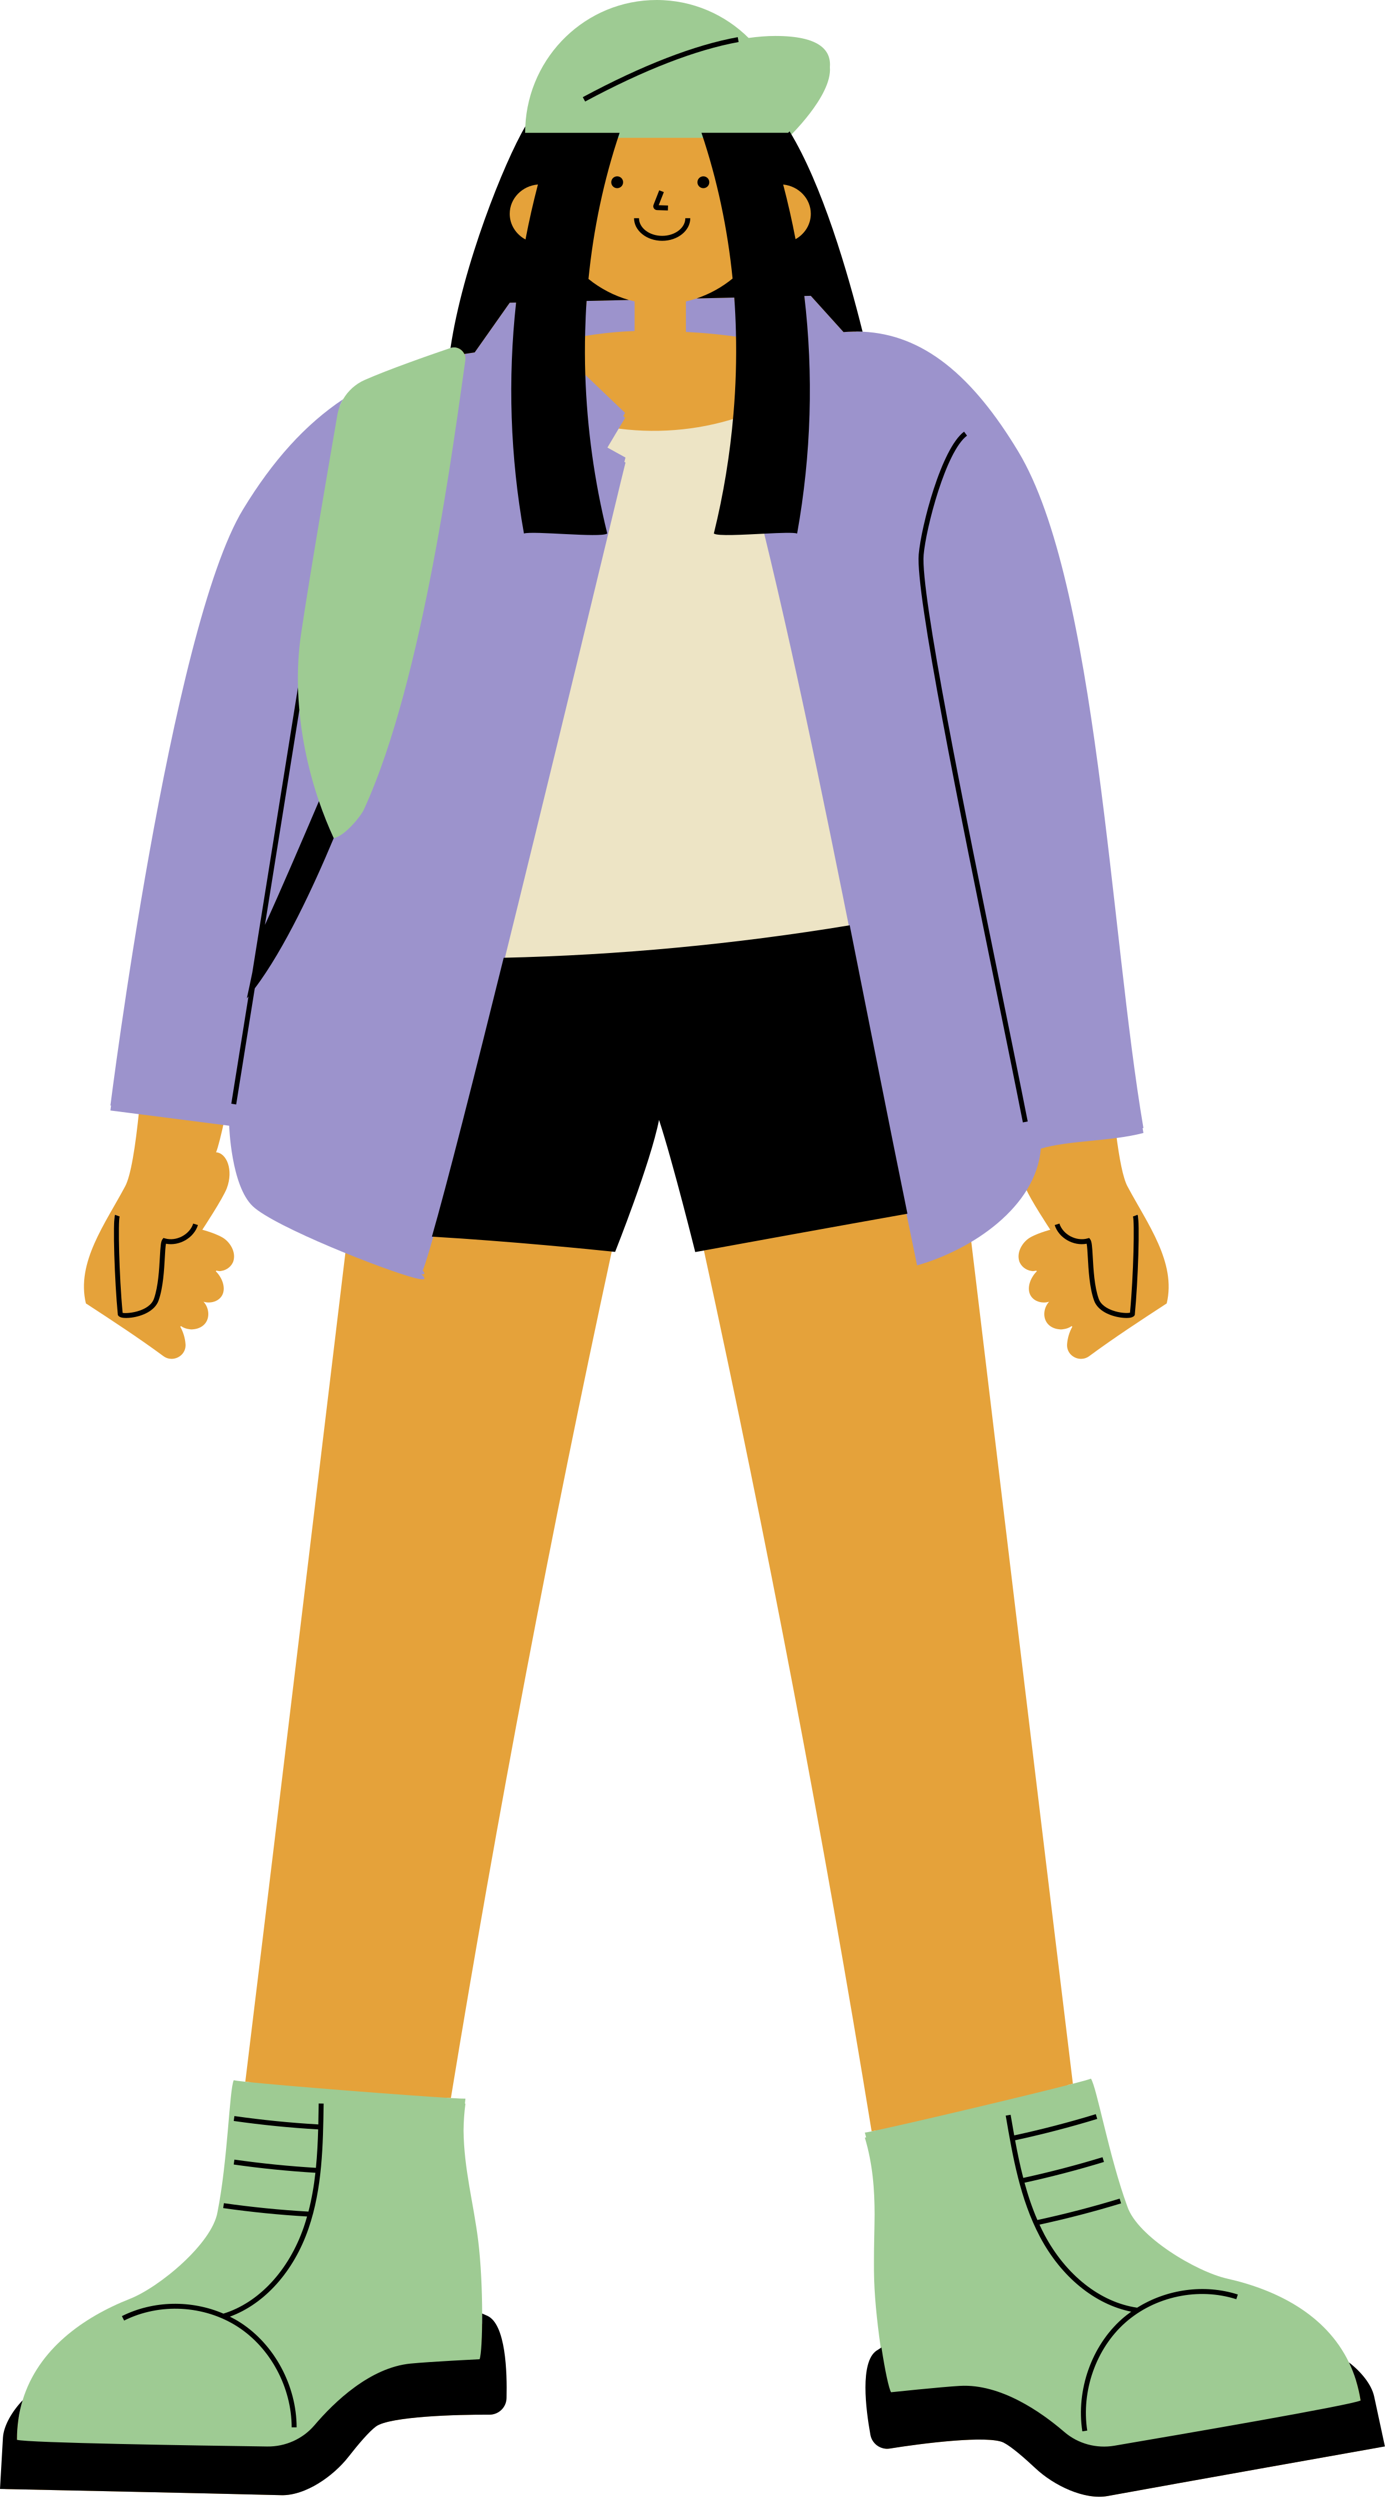
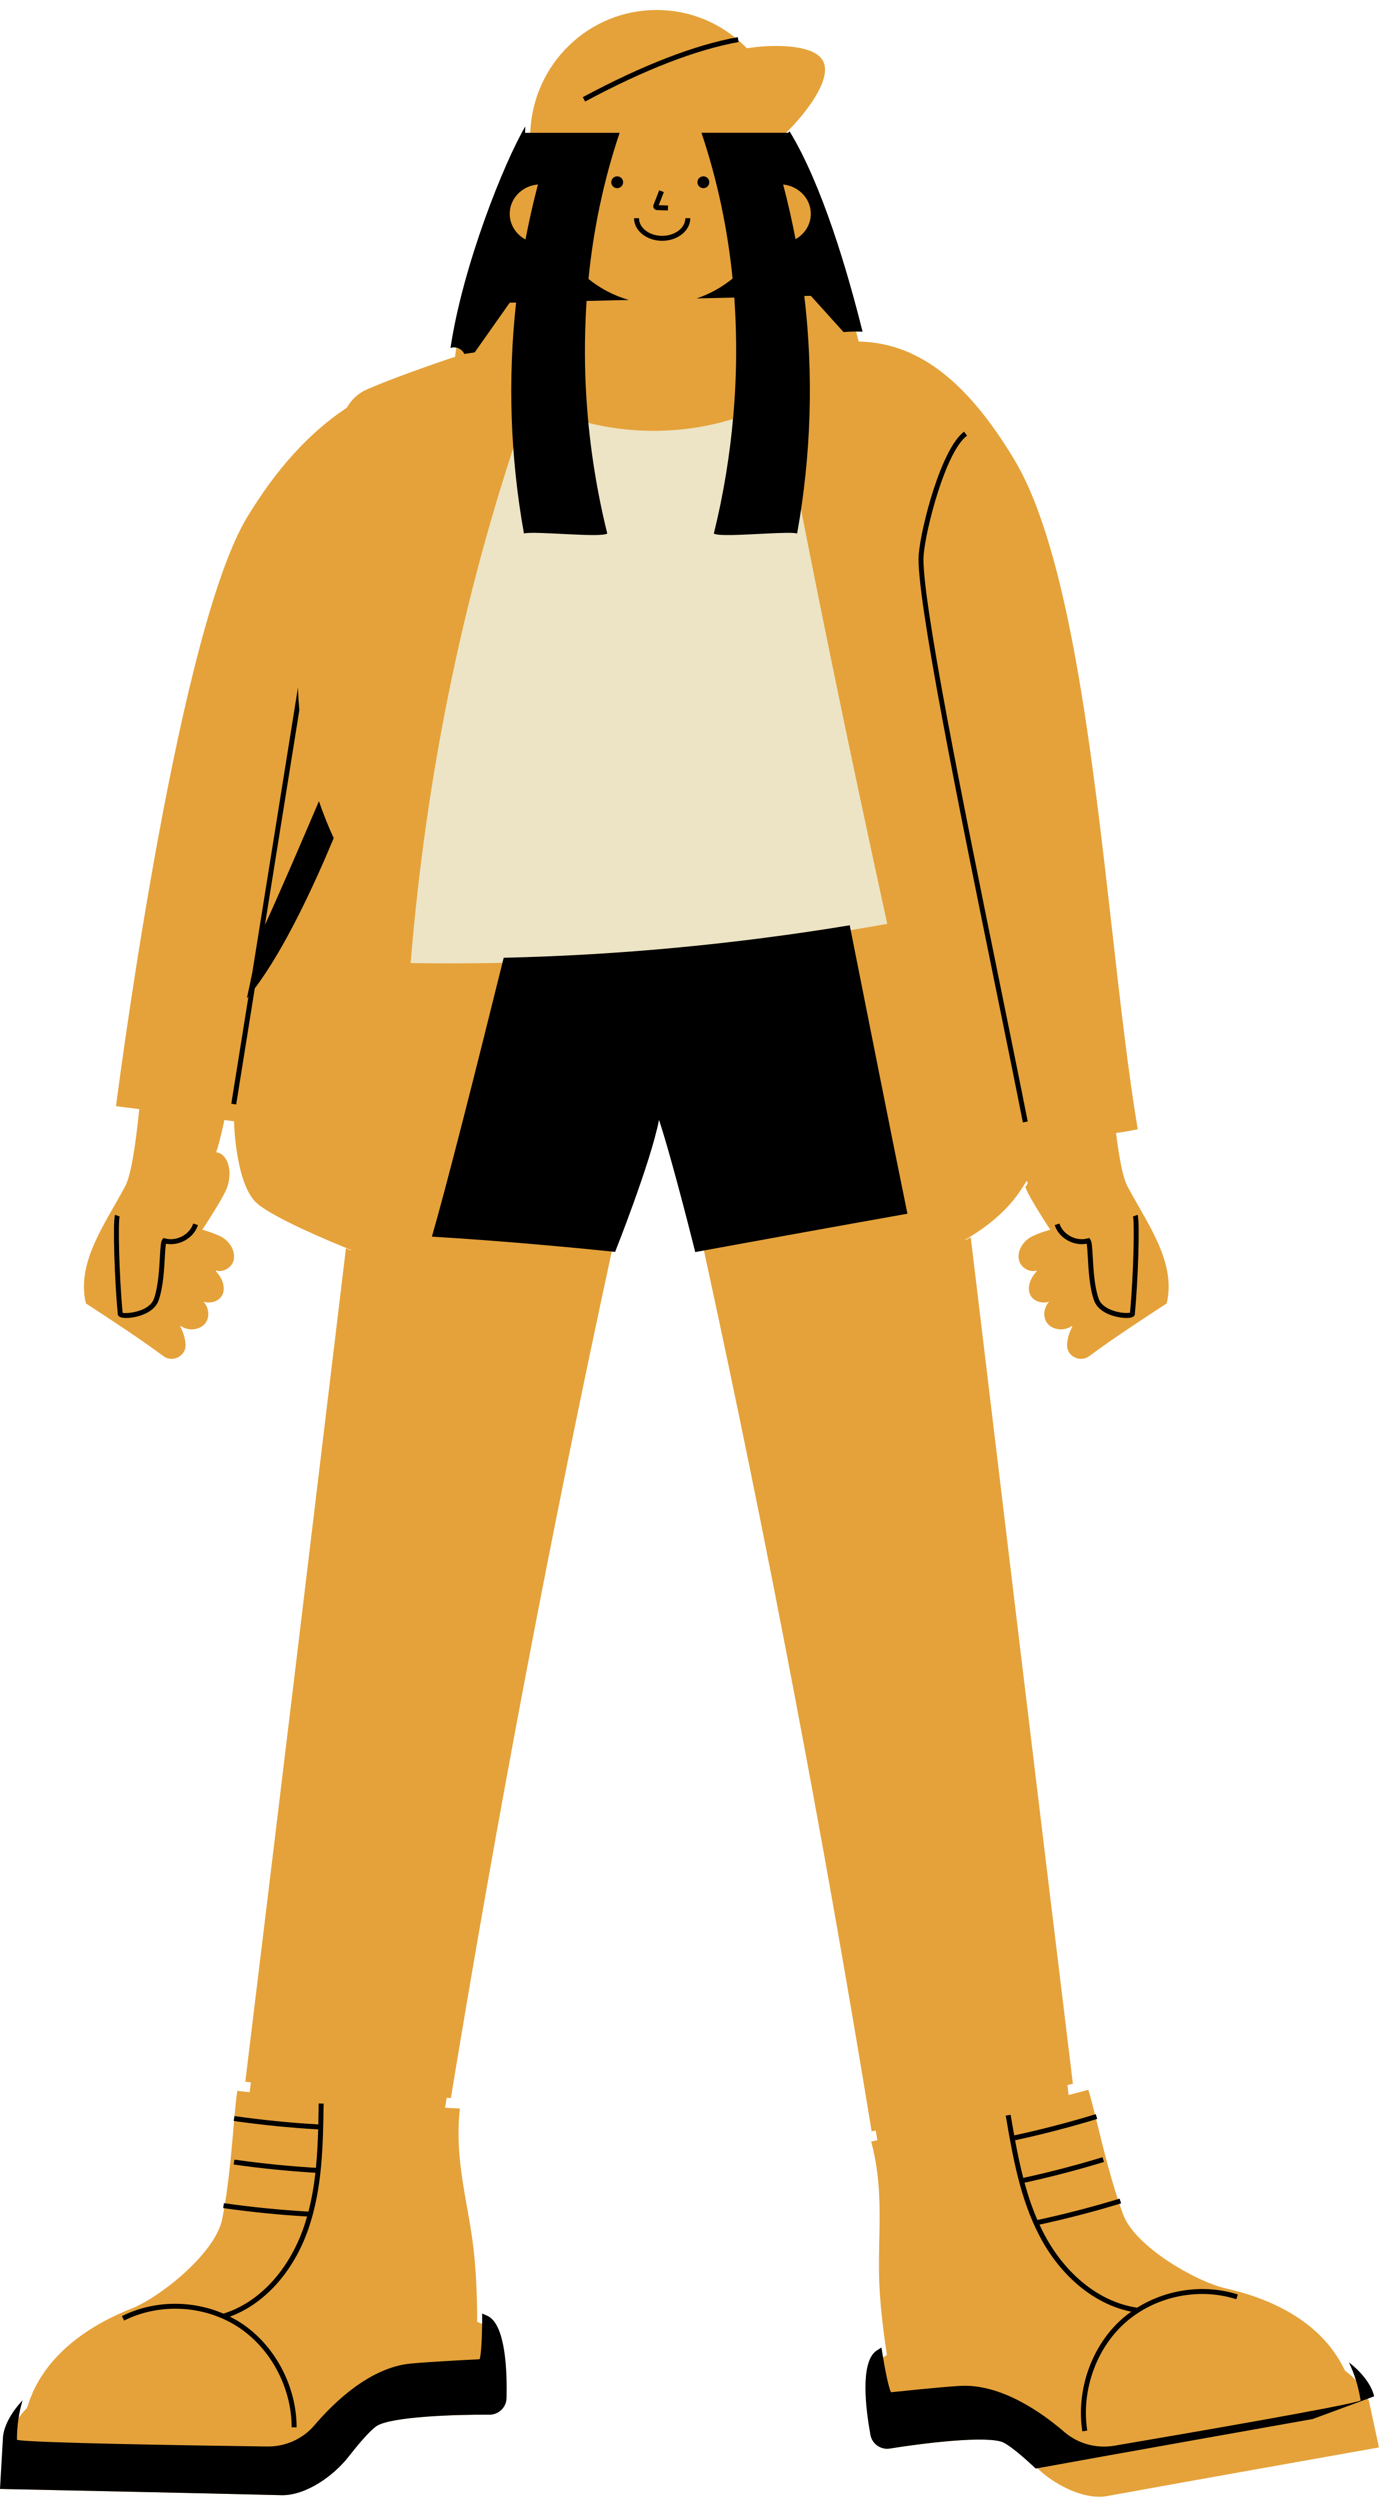
<svg xmlns="http://www.w3.org/2000/svg" fill="#000000" height="500.7" preserveAspectRatio="xMidYMid meet" version="1" viewBox="0.0 -1.0 277.4 500.7" width="277.4" zoomAndPan="magnify">
  <g id="change1_1">
    <path d="M274.246,480.106c-0.426-1.949-2.221-4.334-4.684-6.225l-0.188-0.145l-0.104-0.214 c-4.877-10.106-15.58-14.404-23.701-16.229c-5.938-1.336-18.479-8.457-20.708-15.063c-2.079-5.66-3.799-12.663-5.054-17.776 c-0.683-2.778-1.383-5.634-1.845-6.957c-0.549,0.161-1.419,0.399-2.824,0.764l-1.105,0.287l-0.139-1.134 c-0.034-0.28-0.068-0.56-0.102-0.84c0.383-0.098,0.752-0.193,1.095-0.281c-6.932-56.894-13.702-113.227-20.462-169.526 c-0.346,0.206-0.706,0.385-1.057,0.582l-0.013-0.109l0.559-0.333c4.62-2.748,8.295-6.109,10.627-9.719l1.125-1.741l0.177,0.526 c-0.15,0.254-0.301,0.508-0.462,0.758c0.026,0.075,0.046,0.15,0.074,0.226c0.766,2.045,4.905,8.313,4.905,8.313 s-3.269,0.868-4.556,1.906c-1.287,1.037-2.133,2.757-1.677,4.331c0.309,1.063,1.357,1.868,2.434,2.012 c0.111,0.023,0.222,0.039,0.332,0.039c0.003,0,0.006-0.001,0.009-0.001c0.105,0,0.207-0.026,0.31-0.041 c0.003-0.001,0.007,0,0.01-0.001c0.112-0.016,0.224-0.03,0.333-0.064l0.103,0.144c-1.347,1.336-2.115,3.507-1.17,4.967 c0.539,0.834,1.533,1.26,2.532,1.274c0.017,0,0.033,0.005,0.051,0.005c0.006,0,0.011-0.001,0.017-0.001 c0.352-0.002,0.704-0.053,1.035-0.16c-1.043,1.13-1.328,2.991-0.408,4.259c0.507,0.697,1.308,1.098,2.161,1.232 c0.065,0.014,0.136,0.014,0.203,0.023c0.128,0.013,0.253,0.038,0.382,0.038c0.009,0,0.017,0.003,0.026,0.003 c0.154,0,0.301-0.021,0.447-0.044c0.611-0.07,1.202-0.268,1.686-0.626l0.16,0.119c-0.593,1.049-0.972,2.277-1.057,3.524 c-0.112,1.668,1.238,2.875,2.711,2.915c0.025,0.001,0.049,0.008,0.074,0.008c0.012,0,0.023-0.005,0.035-0.006 c0.55-0.007,1.112-0.173,1.618-0.547c5.023-3.706,10.271-7.132,15.518-10.556c1.964-8.219-3.892-15.983-7.873-23.465 c-0.869-1.634-1.624-5.436-2.279-10.652c-0.262,0.034-0.527,0.063-0.79,0.094l0.66-0.086c1.749-0.228,3.196-0.477,4.475-0.77 c-1.898-11.351-3.467-25.198-5.125-39.834c-4.037-35.642-8.613-76.04-19.65-94.36c-9.365-15.544-19.019-23.019-30.38-23.525 l-0.746-0.033l-0.181-0.724c-3.083-12.379-8.101-29.34-14.497-39.84l-0.412-0.675l0.563-0.556 c4.372-4.327,8.968-10.619,7.531-14.111c-0.884-2.149-4.233-3.285-9.688-3.285c-1.598,0-3.302,0.128-5.21,0.392l-0.489,0.067 l-0.351-0.347C144.473,3.597,138.178,1,131.515,1c-13.544,0-24.66,10.699-25.305,24.356l-0.012,0.246l-0.125,0.212 c-3.998,6.826-12.381,27.375-14.855,44.023l-0.097,0.649l-0.637,0.17c-4.34,1.478-12.273,4.25-17.031,6.345 c-1.626,0.715-2.962,1.907-3.864,3.448l-0.116,0.198l-0.191,0.128c-7.389,4.935-13.849,12.048-19.749,21.748 c-13.487,22.176-24.97,107.795-26.3,117.999l5.749,0.736l-0.001,0.008l-1.091-0.14c-0.768,7.657-1.696,13.331-2.813,15.43 c-3.981,7.482-9.836,15.246-7.873,23.465c5.247,3.424,10.496,6.85,15.519,10.556c0.506,0.374,1.068,0.54,1.617,0.547 c0.012,0,0.023,0.006,0.035,0.006c0.025,0,0.049-0.007,0.074-0.008c1.473-0.04,2.823-1.247,2.711-2.915 c-0.084-1.246-0.463-2.474-1.056-3.524l0.16-0.119c0.483,0.358,1.074,0.556,1.685,0.626c0.146,0.023,0.293,0.044,0.447,0.044 c0.009,0,0.017-0.003,0.026-0.003c0.129-0.001,0.255-0.025,0.383-0.039c0.066-0.009,0.136-0.009,0.201-0.023 c0.854-0.134,1.655-0.535,2.162-1.232c0.92-1.268,0.635-3.129-0.408-4.259c0.331,0.106,0.683,0.158,1.035,0.16 c0.006,0,0.011,0.001,0.017,0.001c0.017,0,0.033-0.005,0.05-0.005c0.999-0.014,1.993-0.44,2.533-1.275 c0.944-1.46,0.177-3.631-1.17-4.967l0.103-0.144c0.109,0.034,0.221,0.047,0.333,0.064c0.002,0,0.004,0,0.006,0.001 c0.105,0.015,0.208,0.041,0.315,0.041c0.003,0,0.006,0.001,0.009,0.001c0.11,0,0.221-0.016,0.332-0.039 c1.076-0.144,2.124-0.949,2.433-2.011c0.457-1.574-0.39-3.294-1.677-4.331c-1.287-1.038-4.556-1.906-4.556-1.906 s4.139-6.268,4.906-8.313c1.375-3.669-0.045-7.077-2.155-7.191c0.412-0.965,1.058-3.653,1.67-6.454l-0.783-0.1l0.002-0.008 l2.714,0.348l0.027,0.853c0.003,0.116,0.41,11.679,4.434,15.458c2.057,1.932,8.906,5.369,18.324,9.194l0.708,0.287l-0.009,0.073 c-0.357-0.143-0.715-0.287-1.075-0.434c-6.655,55.414-13.325,110.885-20.155,166.907c0.337,0.036,0.717,0.075,1.115,0.115 c-0.041,0.335-0.082,0.671-0.122,1.006l-0.119,0.979l-0.98-0.105c-0.655-0.07-1.133-0.126-1.485-0.172 c-0.252,1.378-0.505,4.307-0.75,7.157c-0.452,5.246-1.071,12.431-2.248,18.318c-1.189,6.9-12.481,15.868-18.142,18.102 c-7.74,3.056-17.651,8.951-20.912,19.688l-0.069,0.227l-0.164,0.172c-2.145,2.251-3.551,4.886-3.67,6.875l-0.527,9.208 c6.585,0.139,42.614,0.896,55.31,1.228l0.202,0.003c4.417,0,9.591-3.66,12.42-7.276c2.548-3.259,4.48-5.379,5.744-6.301 c3.251-2.368,18.028-2.552,22.48-2.552l0.845,0.002c1.313,0,2.367-1.028,2.399-2.341c0.219-8.672-0.99-14.479-3.234-15.533 c-0.3-0.142-0.604-0.272-0.909-0.403l-0.739-0.319l-0.002-0.655c-0.016-5.244-0.302-10.508-0.785-14.441 c-0.323-2.633-0.79-5.256-1.241-7.792c-1.102-6.196-2.238-12.593-1.449-19.824c-0.483-0.021-1.103-0.054-1.853-0.099l-1.107-0.065 l0.18-1.095c0.049-0.296,0.1-0.592,0.149-0.888c0.293,0.018,0.574,0.035,0.838,0.05c9.317-56.767,20.049-113.301,32.219-169.524 c-0.214-0.022-0.479-0.05-0.789-0.081l0.002-0.007l0.813,0.085c1.327-3.387,7.013-18.13,8.465-25.551l0.736-3.76l1.196,3.64 c2.386,7.261,6.092,21.847,7.043,25.63l1.763-0.323l0.004,0.016c-0.277,0.051-0.54,0.099-0.775,0.142 c12.744,58.493,23.942,117.321,33.595,176.404c0.243-0.05,0.523-0.109,0.819-0.172c0.055,0.337,0.114,0.674,0.169,1.01l0.154,0.947 c0,0-1.146,0.235-1.236,0.254c1.896,7.021,1.759,13.515,1.626,19.804c-0.055,2.578-0.111,5.244-0.024,7.898 c0.129,3.957,0.659,9.202,1.453,14.39l0.1,0.648l-0.685,0.431c-0.28,0.176-0.56,0.352-0.834,0.537 c-2.053,1.387-2.352,7.311-0.8,15.846c0.208,1.144,1.199,1.973,2.358,1.973c0.128,0,0.259-0.01,0.389-0.031 c5.167-0.837,13.02-1.814,18.145-1.814c2.586,0,4.313,0.241,5.279,0.738c1.384,0.711,3.62,2.508,6.648,5.34 c2.766,2.588,7.708,5.374,12.022,5.374c0.547,0,1.074-0.046,1.568-0.136c12.493-2.285,47.975-8.59,54.459-9.742L274.246,480.106z M228.012,243.525c-0.206-0.364-0.413-0.728-0.62-1.09l0.455-0.179C227.922,242.447,227.976,242.891,228.012,243.525z M23.491,242.436c-0.206,0.36-0.411,0.721-0.615,1.082c0.036-0.628,0.089-1.069,0.164-1.259L23.491,242.436z" fill="#e5a23a" />
  </g>
  <g id="change2_1">
    <path d="M107.528,79.917c15.123,7.482,33.876,7.117,48.696-0.95c6.63,35.496,14.014,70.851,21.481,105.039 c-31.837,5.756-64.238,8.392-95.459,7.856c3.127-38.228,10.856-76.077,23.67-112.237C105.855,79.687,105.967,79.145,107.528,79.917" fill="#ede4c5" />
  </g>
  <g id="change3_1">
-     <path d="M125.956,59.073c0.38,0.109,0.763,0.207,1.15,0.297v4.927c-0.001,0-0.003,0-0.005,0v0.993 c-4.89,0.16-11.08,0.9-17.32,2.58c2.222,2.169,4.952,4.8,7.494,7.239c-0.014-0.348-0.036-0.696-0.048-1.044 c4.241,4.068,7.972,7.617,7.972,7.617l-0.379,0.636c0.24,0.228,0.381,0.362,0.381,0.362l-3.544,5.951 c1.214,0.68,2.436,1.339,3.619,1.998c-0.005,0-0.084,0.31-0.223,0.876c0.075,0.042,0.153,0.083,0.228,0.125 c-0.02,0-1.2,4.88-3.14,12.94c-3.33,13.76-8.88,36.8-14.74,60.72c-9.761,39.947-20.349,82.353-22.739,88.169 c0.446,0.449,0.575,0.803-0.3,0.724c0.845,0.734,1.268,1.406-1.33,0.737c-5.95-1.52-28-10.21-32.38-14.33 c-4.38-4.11-4.75-16.15-4.75-16.15l-23.79-3.05c0,0,0.044-0.347,0.127-0.986l-0.124-0.016c0,0,12.011-95.454,26.565-119.383 c5.975-9.824,12.463-16.994,20.047-22.06c-0.276,0.471-0.511,0.967-0.704,1.482c7.225-4.996,15.448-8.032,25.199-9.583 c-0.001-0.345-0.083-0.669-0.221-0.961c0.685-0.111,1.375-0.216,2.075-0.312l7.016-9.954l1.279-0.029 c-0.037,0.334-0.057,0.67-0.092,1.004l14.15-0.323c0.02-0.335,0.034-0.67,0.057-1.004L125.956,59.073z M229.014,224.894 c-6.659-38.977-9.249-109.215-25.06-135.46c-9.148-15.183-18.991-23.465-31.192-24.008c-1.245-0.055-2.513-0.033-3.809,0.074 l-6.556-7.259l-1.3,0.03c0.039,0.332,0.062,0.665,0.099,0.997l-14.069,0.32c-0.022-0.332-0.035-0.665-0.06-0.997l-7.537,0.172 c-0.702,0.236-1.418,0.439-2.148,0.607v0.44h0v5.66c7.69,0.4,14.65,1.43,20.69,3.24c-2.05,0.48-3.61,0.85-3.61,0.85 s-4.67,13.09-2.76,28.91c0.26,2.25,0.67,4.56,1.24,6.9c3.63,14.85,7.21,31.14,10.72,47.92c7.03,33.59,13.76,69.16,20.02,99.12 c11.15-3.17,23.87-11.82,24.78-23.38c5.67-1.69,14.07-1.43,20.55-3.14c-0.054-0.316-0.107-0.64-0.161-0.961 C228.904,224.916,228.962,224.908,229.014,224.894z" fill="#9c93cc" />
-   </g>
+     </g>
  <g id="change4_1">
-     <path d="M166.217,12.443c0.514,5.745-8.366,14.154-8.366,14.154h-52.61c-0.052,0.022-0.078,0.025-0.063,0 c0-0.331,0.013-0.66,0.025-0.988c-0.022,0.005-0.035,0.005-0.024-0.012c0-0.432,0.012-0.861,0.032-1.288 C105.877,10.218,117.398-1,131.515-1c7.175,0,13.676,2.901,18.426,7.601c1.826-0.252,3.619-0.401,5.347-0.401 C164.02,6.2,166.501,8.984,166.217,12.443z M59.958,141.2c0.558,6.158,1.908,12.354,3.922,18.246 c0.867,2.536,1.855,5.011,2.958,7.403c2.271-0.433,5.445-4.434,6.021-5.683C84.851,135.201,91.061,85.995,93.2,71.169 c0.068-0.468-0.019-0.903-0.199-1.285c-0.465-0.987-1.614-1.579-2.772-1.193c-0.005,0.002-0.011,0.001-0.016,0.003 c-4.529,1.541-12.403,4.297-17.162,6.393c-1.84,0.81-3.338,2.173-4.325,3.858c-0.561,0.958-0.961,2.019-1.156,3.146 c-1.73,9.992-5.611,32.616-7.279,43.924c-0.509,3.45-0.702,7.019-0.608,10.634C59.722,138.16,59.82,139.679,59.958,141.2z M96.573,462.308c-0.014-4.593-0.243-10.093-0.792-14.561c-0.913-7.428-2.866-14.349-2.938-22.126 c0.021-1.733,0.133-3.507,0.382-5.344c-0.03,0.001-0.07,0.002-0.112,0.002c0.037-0.334,0.067-0.664,0.112-1.001 c-0.322,0.015-1.363-0.03-2.92-0.122c-8.657-0.507-33.417-2.435-41.174-3.265c-1.297-0.139-2.12-0.247-2.311-0.313 c-0.89,1.871-1.176,15.992-3.264,26.441c-1.08,6.261-11.614,15.009-17.524,17.341c-9.297,3.67-18.38,10.048-21.502,20.327 c-0.734,2.417-1.141,5.047-1.141,7.91c0.005,0.002,0.017,0.003,0.023,0.005c-0.011,0.33-0.023,0.659-0.023,0.995 c2.124,0.628,35.971,1.148,50.124,1.341c3.639,0.05,7.123-1.498,9.482-4.269c3.979-4.673,11.119-11.541,19.239-12.339 c3.839-0.377,13.821-0.869,13.821-0.869c0.325-0.775,0.533-4.535,0.517-9.224C96.574,462.931,96.574,462.622,96.573,462.308z M272.348,479.787c0.06-0.021,0.131-0.044,0.169-0.062c-0.441-2.828-1.248-5.363-2.345-7.636 c-4.669-9.677-14.628-14.578-24.382-16.771c-6.199-1.394-17.957-8.411-19.989-14.431c-3.674-10.001-6.134-23.91-7.302-25.621 c-0.237,0.125-1.561,0.496-3.61,1.028c-9.379,2.432-34.048,8.247-40.313,9.533c-0.688,0.141-1.159,0.229-1.358,0.25 c0.096,0.323,0.175,0.641,0.262,0.961c-0.109,0.018-0.201,0.032-0.261,0.039c1.606,5.395,1.943,10.431,1.955,15.383 c-0.018,3.148-0.14,6.269-0.132,9.432c-0.007,1.23,0.002,2.464,0.043,3.709c0.296,9.06,2.516,22.057,3.386,23.472 c0,0,9.938-1.054,13.789-1.272c8.146-0.463,16.26,5.221,20.912,9.224c2.759,2.374,6.44,3.365,10.027,2.756 c13.954-2.373,47.316-8.106,49.319-9.055C272.467,480.407,272.406,480.098,272.348,479.787z" fill="#9ecb93" />
-   </g>
+     </g>
  <g id="change5_1">
-     <path d="M23.597,262.226c-0.639-6.501-1.053-18.706-0.557-19.967l0.924,0.362 c-0.335,0.909-0.123,11.774,0.601,19.298c0.383,0.089,1.945,0.074,3.508-0.492c1.013-0.367,2.313-1.07,2.758-2.333 c0.862-2.449,1.05-5.845,1.188-8.326c0.121-2.179,0.188-3.161,0.515-3.585l0.206-0.266l0.323,0.093 c2.258,0.647,4.943-0.772,5.634-2.976l0.947,0.297c-0.812,2.59-3.728,4.246-6.407,3.74c-0.105,0.548-0.169,1.706-0.226,2.753 c-0.141,2.54-0.333,6.019-1.242,8.6c-0.742,2.11-3.294,3.159-5.434,3.438c-0.309,0.038-0.698,0.076-1.087,0.076 c-0.656,0-1.313-0.106-1.568-0.481l-0.071-0.105L23.597,262.226z M217.649,248.07c0.107,0.555,0.171,1.71,0.229,2.754 c0.141,2.54,0.334,6.017,1.242,8.599c0.742,2.109,3.293,3.159,5.432,3.437c0.304,0.04,0.694,0.078,1.085,0.078 c0.655,0,1.312-0.106,1.57-0.483l0.071-0.105l0.012-0.126c0.639-6.503,1.054-18.708,0.557-19.968l-0.924,0.363 c0.335,0.906,0.124,11.736-0.597,19.26c-0.488,0.128-1.999,0.094-3.511-0.454c-1.013-0.367-2.313-1.069-2.758-2.333 c-0.862-2.448-1.05-5.844-1.187-8.324c-0.121-2.181-0.188-3.163-0.516-3.586l-0.206-0.266l-0.323,0.093 c-2.257,0.647-4.943-0.771-5.634-2.976l-0.947,0.297C212.055,246.921,214.97,248.578,217.649,248.07z M90.229,68.691 c2.436-16.387,10.675-37.027,14.982-44.382c-0.02,0.427-0.032,0.856-0.032,1.288c-0.016,0.025,0.01,0.022,0.062,0h18.863 c-3.182,9.448-5.244,19.284-6.239,29.268c2.362,1.908,5.102,3.354,8.09,4.208l-8.471,0.193c-0.137,2.001-0.222,4.007-0.276,6.015 c-0.079,2.926-0.075,5.855,0.02,8.783c0.346,10.689,1.828,21.353,4.377,31.684c0.008,0.031,0.014,0.062,0.021,0.093 c-0.013,0.01-0.035,0.018-0.05,0.028c-1.403,0.863-14.831-0.598-16.634-0.028c-2.759-15.407-3.252-30.931-1.573-46.252l-1.279,0.029 l-7.016,9.954c-0.7,0.096-1.39,0.201-2.075,0.312C92.535,68.897,91.387,68.305,90.229,68.691z M102.091,41.819 c0,2.206,1.275,4.128,3.161,5.14c0.7-3.69,1.535-7.362,2.49-11.014C104.575,36.21,102.091,38.737,102.091,41.819z M140.497,25.597 h17.354c0,0,0.109-0.103,0.297-0.289c6.541,10.736,11.631,28.139,14.614,40.118c-1.245-0.055-2.513-0.033-3.809,0.074l-6.556-7.259 l-1.3,0.03c1.855,15.748,1.399,31.721-1.439,47.57c-0.731-0.231-3.375-0.128-6.353,0.019c-4.449,0.219-9.644,0.535-10.331-0.019 c1.94-7.842,3.249-15.878,3.932-23.971c0.461-5.47,0.631-10.963,0.489-16.444c-0.059-2.282-0.161-4.561-0.327-6.835l-7.537,0.172 c2.645-0.89,5.077-2.249,7.198-3.982C145.73,44.826,143.67,35.018,140.497,25.597z M156.861,35.954 c0.95,3.63,1.779,7.279,2.476,10.947c1.829-1.026,3.06-2.916,3.06-5.082C162.397,38.774,159.973,36.269,156.861,35.954z M127.984,42.693h-0.992c0,2.499,2.527,4.532,5.633,4.532c3.105,0,5.632-2.033,5.632-4.532h-0.992c0,1.952-2.082,3.54-4.64,3.54 C130.066,46.233,127.984,44.645,127.984,42.693z M132.035,37.111l-1.14,2.909c-0.093,0.231-0.067,0.495,0.07,0.705 c0.137,0.21,0.369,0.341,0.621,0.351l2.178,0.072l0.034-0.993l-1.866-0.061l1.027-2.621L132.035,37.111z M142.063,35.497 c0-0.655-0.532-1.187-1.188-1.187s-1.188,0.532-1.188,1.187c0,0.655,0.532,1.188,1.188,1.188S142.063,36.153,142.063,35.497z M122.426,35.497c0,0.655,0.532,1.187,1.188,1.188c0.656,0,1.188-0.532,1.188-1.188c0-0.655-0.532-1.187-1.188-1.187 S122.426,34.842,122.426,35.497z M170.191,184.298c-23.1,3.811-46.421,5.987-69.307,6.506 c-5.919,23.901-11.398,45.485-14.377,55.849c15.943,0.933,32.556,2.62,36.018,2.98c0.427,0.044,0.676,0.071,0.676,0.071 s7.119-17.868,8.795-26.433c2.762,8.406,7.251,26.47,7.251,26.47s0.623-0.114,1.734-0.317c6.071-1.109,26.774-4.885,40.768-7.364 C178.038,223.948,174.173,204.194,170.191,184.298z M147.939,7.415l-0.177-0.977c-8.658,1.57-19.099,5.614-31.034,12.018 l0.469,0.874C129.041,12.975,139.384,8.966,147.939,7.415z M47.303,220.186l3.725-23.248c5.903-7.825,11.711-20.272,15.81-30.088 c-1.102-2.392-2.091-4.868-2.958-7.403c-3.205,7.514-8.09,18.877-10.815,24.778l6.893-43.024c-0.138-1.521-0.236-3.041-0.275-4.551 l-9.147,57.093c-0.355,1.736-0.714,3.471-1.103,5.201c0.009-0.017,0.017-0.035,0.039-0.042c0.099-0.116,0.197-0.245,0.296-0.364 l-3.443,21.492L47.303,220.186z M204.867,223.775l0.973-0.191c-1.539-7.802-3.466-17.255-5.506-27.263 c-7.131-34.987-16.006-78.53-15.338-86.215c0.468-5.366,4.436-20.701,8.687-23.864l-0.592-0.797 c-4.544,3.381-8.591,18.921-9.083,24.575c-0.68,7.827,8.211,51.447,15.355,86.498C201.403,206.525,203.329,215.977,204.867,223.775z M97.649,462.783c-0.355-0.167-0.716-0.32-1.076-0.475c0.014,4.657-0.194,8.382-0.517,9.153c0,0-9.982,0.492-13.821,0.869 c-8.12,0.798-15.26,7.666-19.239,12.339c-2.359,2.771-5.843,4.319-9.482,4.269c-14.153-0.193-48-0.713-50.124-1.341 c0-2.863,0.407-5.494,1.141-7.91c-2.1,2.203-3.798,5.051-3.944,7.506L0,497.438c0,0,42.257,0.881,56.342,1.249 c4.863,0.126,10.437-3.826,13.435-7.658c1.969-2.518,4.145-5.087,5.545-6.108c2.737-1.994,16.141-2.396,22.716-2.358 c1.856,0.01,3.373-1.46,3.419-3.316C101.589,474.025,101.298,464.499,97.649,462.783z M60.853,444.977 c-2.987,8.695-9.003,15.17-16.105,17.351c-6.427-2.756-14.052-2.643-20.33,0.5l0.444,0.888c7.108-3.559,16.021-3.082,22.708,1.213 c6.574,4.222,10.833,12.141,10.85,20.174l0.992-0.002c-0.017-8.362-4.455-16.608-11.306-21.007c-0.665-0.427-1.357-0.806-2.06-1.161 c6.962-2.552,12.797-9.05,15.744-17.634c2.779-8.086,2.907-16.702,3.03-25.034l-0.992-0.016c-0.021,1.391-0.042,2.791-0.075,4.193 c-5.581-0.323-11.231-0.886-16.801-1.679l-0.14,0.983c5.606,0.799,11.296,1.366,16.914,1.689c-0.073,2.565-0.199,5.14-0.451,7.698 c-5.416-0.326-10.903-0.875-16.324-1.647l-0.14,0.983c5.433,0.774,10.933,1.325,16.362,1.652c-0.294,2.622-0.731,5.224-1.396,7.777 c-5.613-0.321-11.309-0.889-16.933-1.688l-0.14,0.983c5.579,0.794,11.23,1.358,16.801,1.682 C61.304,443.579,61.092,444.281,60.853,444.977z M275.223,478.894c-0.524-2.403-2.639-4.953-5.052-6.805 c1.097,2.273,1.904,4.809,2.345,7.636c-2.003,0.949-35.365,6.682-49.319,9.055c-3.587,0.609-7.269-0.382-10.027-2.756 c-4.652-4.003-12.766-9.687-20.912-9.223c-3.851,0.218-13.789,1.272-13.789,1.272c-0.438-0.712-1.218-4.361-1.922-8.963 c-0.332,0.209-0.665,0.416-0.99,0.635c-3.341,2.257-2.159,11.715-1.224,16.854c0.332,1.827,2.058,3.046,3.891,2.75 c6.49-1.052,19.796-2.722,22.806-1.174c1.542,0.792,4.087,2.996,6.422,5.18c3.552,3.324,9.668,6.369,14.454,5.492 c13.86-2.535,55.476-9.922,55.476-9.922L275.223,478.894z M209.166,446.478c-0.343-0.65-0.661-1.31-0.968-1.975 c5.468-1.184,10.964-2.612,16.342-4.254l-0.29-0.95c-5.42,1.655-10.961,3.096-16.472,4.281c-1.051-2.42-1.885-4.923-2.579-7.468 c5.326-1.165,10.675-2.558,15.912-4.157l-0.29-0.95c-5.224,1.596-10.562,2.986-15.875,4.146c-0.644-2.489-1.166-5.014-1.633-7.538 c5.512-1.189,11.045-2.627,16.453-4.278l-0.29-0.95c-5.371,1.64-10.867,3.069-16.342,4.251c-0.249-1.38-0.486-2.758-0.721-4.129 l-0.978,0.167c1.407,8.214,2.863,16.707,6.855,24.268c4.24,8.028,11.007,13.547,18.28,14.995c-0.641,0.459-1.266,0.941-1.858,1.466 c-6.091,5.403-9.204,14.235-7.932,22.498l0.981-0.15c-1.222-7.938,1.765-16.42,7.61-21.605c5.944-5.274,14.677-7.122,22.248-4.702 l0.302-0.946c-6.687-2.136-14.237-1.072-20.16,2.641C220.405,460.08,213.461,454.611,209.166,446.478z" fill="#000000" />
+     <path d="M23.597,262.226c-0.639-6.501-1.053-18.706-0.557-19.967l0.924,0.362 c-0.335,0.909-0.123,11.774,0.601,19.298c0.383,0.089,1.945,0.074,3.508-0.492c1.013-0.367,2.313-1.07,2.758-2.333 c0.862-2.449,1.05-5.845,1.188-8.326c0.121-2.179,0.188-3.161,0.515-3.585l0.206-0.266l0.323,0.093 c2.258,0.647,4.943-0.772,5.634-2.976l0.947,0.297c-0.812,2.59-3.728,4.246-6.407,3.74c-0.105,0.548-0.169,1.706-0.226,2.753 c-0.141,2.54-0.333,6.019-1.242,8.6c-0.742,2.11-3.294,3.159-5.434,3.438c-0.309,0.038-0.698,0.076-1.087,0.076 c-0.656,0-1.313-0.106-1.568-0.481l-0.071-0.105L23.597,262.226z M217.649,248.07c0.107,0.555,0.171,1.71,0.229,2.754 c0.141,2.54,0.334,6.017,1.242,8.599c0.742,2.109,3.293,3.159,5.432,3.437c0.304,0.04,0.694,0.078,1.085,0.078 c0.655,0,1.312-0.106,1.57-0.483l0.071-0.105l0.012-0.126c0.639-6.503,1.054-18.708,0.557-19.968l-0.924,0.363 c0.335,0.906,0.124,11.736-0.597,19.26c-0.488,0.128-1.999,0.094-3.511-0.454c-1.013-0.367-2.313-1.069-2.758-2.333 c-0.862-2.448-1.05-5.844-1.187-8.324c-0.121-2.181-0.188-3.163-0.516-3.586l-0.206-0.266l-0.323,0.093 c-2.257,0.647-4.943-0.771-5.634-2.976l-0.947,0.297C212.055,246.921,214.97,248.578,217.649,248.07z M90.229,68.691 c2.436-16.387,10.675-37.027,14.982-44.382c-0.02,0.427-0.032,0.856-0.032,1.288c-0.016,0.025,0.01,0.022,0.062,0h18.863 c-3.182,9.448-5.244,19.284-6.239,29.268c2.362,1.908,5.102,3.354,8.09,4.208l-8.471,0.193c-0.137,2.001-0.222,4.007-0.276,6.015 c-0.079,2.926-0.075,5.855,0.02,8.783c0.346,10.689,1.828,21.353,4.377,31.684c0.008,0.031,0.014,0.062,0.021,0.093 c-0.013,0.01-0.035,0.018-0.05,0.028c-1.403,0.863-14.831-0.598-16.634-0.028c-2.759-15.407-3.252-30.931-1.573-46.252l-1.279,0.029 l-7.016,9.954c-0.7,0.096-1.39,0.201-2.075,0.312C92.535,68.897,91.387,68.305,90.229,68.691z M102.091,41.819 c0,2.206,1.275,4.128,3.161,5.14c0.7-3.69,1.535-7.362,2.49-11.014C104.575,36.21,102.091,38.737,102.091,41.819z M140.497,25.597 h17.354c0,0,0.109-0.103,0.297-0.289c6.541,10.736,11.631,28.139,14.614,40.118c-1.245-0.055-2.513-0.033-3.809,0.074l-6.556-7.259 l-1.3,0.03c1.855,15.748,1.399,31.721-1.439,47.57c-0.731-0.231-3.375-0.128-6.353,0.019c-4.449,0.219-9.644,0.535-10.331-0.019 c1.94-7.842,3.249-15.878,3.932-23.971c0.461-5.47,0.631-10.963,0.489-16.444c-0.059-2.282-0.161-4.561-0.327-6.835l-7.537,0.172 c2.645-0.89,5.077-2.249,7.198-3.982C145.73,44.826,143.67,35.018,140.497,25.597z M156.861,35.954 c0.95,3.63,1.779,7.279,2.476,10.947c1.829-1.026,3.06-2.916,3.06-5.082C162.397,38.774,159.973,36.269,156.861,35.954z M127.984,42.693h-0.992c0,2.499,2.527,4.532,5.633,4.532c3.105,0,5.632-2.033,5.632-4.532h-0.992c0,1.952-2.082,3.54-4.64,3.54 C130.066,46.233,127.984,44.645,127.984,42.693z M132.035,37.111l-1.14,2.909c-0.093,0.231-0.067,0.495,0.07,0.705 c0.137,0.21,0.369,0.341,0.621,0.351l2.178,0.072l0.034-0.993l-1.866-0.061l1.027-2.621L132.035,37.111z M142.063,35.497 c0-0.655-0.532-1.187-1.188-1.187s-1.188,0.532-1.188,1.187c0,0.655,0.532,1.188,1.188,1.188S142.063,36.153,142.063,35.497z M122.426,35.497c0,0.655,0.532,1.187,1.188,1.188c0.656,0,1.188-0.532,1.188-1.188c0-0.655-0.532-1.187-1.188-1.187 S122.426,34.842,122.426,35.497z M170.191,184.298c-23.1,3.811-46.421,5.987-69.307,6.506 c-5.919,23.901-11.398,45.485-14.377,55.849c15.943,0.933,32.556,2.62,36.018,2.98c0.427,0.044,0.676,0.071,0.676,0.071 s7.119-17.868,8.795-26.433c2.762,8.406,7.251,26.47,7.251,26.47s0.623-0.114,1.734-0.317c6.071-1.109,26.774-4.885,40.768-7.364 C178.038,223.948,174.173,204.194,170.191,184.298z M147.939,7.415l-0.177-0.977c-8.658,1.57-19.099,5.614-31.034,12.018 l0.469,0.874C129.041,12.975,139.384,8.966,147.939,7.415z M47.303,220.186l3.725-23.248c5.903-7.825,11.711-20.272,15.81-30.088 c-1.102-2.392-2.091-4.868-2.958-7.403c-3.205,7.514-8.09,18.877-10.815,24.778l6.893-43.024c-0.138-1.521-0.236-3.041-0.275-4.551 l-9.147,57.093c-0.355,1.736-0.714,3.471-1.103,5.201c0.009-0.017,0.017-0.035,0.039-0.042c0.099-0.116,0.197-0.245,0.296-0.364 l-3.443,21.492L47.303,220.186z M204.867,223.775l0.973-0.191c-1.539-7.802-3.466-17.255-5.506-27.263 c-7.131-34.987-16.006-78.53-15.338-86.215c0.468-5.366,4.436-20.701,8.687-23.864l-0.592-0.797 c-4.544,3.381-8.591,18.921-9.083,24.575c-0.68,7.827,8.211,51.447,15.355,86.498C201.403,206.525,203.329,215.977,204.867,223.775z M97.649,462.783c-0.355-0.167-0.716-0.32-1.076-0.475c0.014,4.657-0.194,8.382-0.517,9.153c0,0-9.982,0.492-13.821,0.869 c-8.12,0.798-15.26,7.666-19.239,12.339c-2.359,2.771-5.843,4.319-9.482,4.269c-14.153-0.193-48-0.713-50.124-1.341 c0-2.863,0.407-5.494,1.141-7.91c-2.1,2.203-3.798,5.051-3.944,7.506L0,497.438c0,0,42.257,0.881,56.342,1.249 c4.863,0.126,10.437-3.826,13.435-7.658c1.969-2.518,4.145-5.087,5.545-6.108c2.737-1.994,16.141-2.396,22.716-2.358 c1.856,0.01,3.373-1.46,3.419-3.316C101.589,474.025,101.298,464.499,97.649,462.783z M60.853,444.977 c-2.987,8.695-9.003,15.17-16.105,17.351c-6.427-2.756-14.052-2.643-20.33,0.5l0.444,0.888c7.108-3.559,16.021-3.082,22.708,1.213 c6.574,4.222,10.833,12.141,10.85,20.174l0.992-0.002c-0.017-8.362-4.455-16.608-11.306-21.007c-0.665-0.427-1.357-0.806-2.06-1.161 c6.962-2.552,12.797-9.05,15.744-17.634c2.779-8.086,2.907-16.702,3.03-25.034l-0.992-0.016c-0.021,1.391-0.042,2.791-0.075,4.193 c-5.581-0.323-11.231-0.886-16.801-1.679l-0.14,0.983c5.606,0.799,11.296,1.366,16.914,1.689c-0.073,2.565-0.199,5.14-0.451,7.698 c-5.416-0.326-10.903-0.875-16.324-1.647l-0.14,0.983c5.433,0.774,10.933,1.325,16.362,1.652c-0.294,2.622-0.731,5.224-1.396,7.777 c-5.613-0.321-11.309-0.889-16.933-1.688l-0.14,0.983c5.579,0.794,11.23,1.358,16.801,1.682 C61.304,443.579,61.092,444.281,60.853,444.977z M275.223,478.894c-0.524-2.403-2.639-4.953-5.052-6.805 c1.097,2.273,1.904,4.809,2.345,7.636c-2.003,0.949-35.365,6.682-49.319,9.055c-3.587,0.609-7.269-0.382-10.027-2.756 c-4.652-4.003-12.766-9.687-20.912-9.223c-3.851,0.218-13.789,1.272-13.789,1.272c-0.438-0.712-1.218-4.361-1.922-8.963 c-0.332,0.209-0.665,0.416-0.99,0.635c-3.341,2.257-2.159,11.715-1.224,16.854c0.332,1.827,2.058,3.046,3.891,2.75 c6.49-1.052,19.796-2.722,22.806-1.174c1.542,0.792,4.087,2.996,6.422,5.18c13.86-2.535,55.476-9.922,55.476-9.922L275.223,478.894z M209.166,446.478c-0.343-0.65-0.661-1.31-0.968-1.975 c5.468-1.184,10.964-2.612,16.342-4.254l-0.29-0.95c-5.42,1.655-10.961,3.096-16.472,4.281c-1.051-2.42-1.885-4.923-2.579-7.468 c5.326-1.165,10.675-2.558,15.912-4.157l-0.29-0.95c-5.224,1.596-10.562,2.986-15.875,4.146c-0.644-2.489-1.166-5.014-1.633-7.538 c5.512-1.189,11.045-2.627,16.453-4.278l-0.29-0.95c-5.371,1.64-10.867,3.069-16.342,4.251c-0.249-1.38-0.486-2.758-0.721-4.129 l-0.978,0.167c1.407,8.214,2.863,16.707,6.855,24.268c4.24,8.028,11.007,13.547,18.28,14.995c-0.641,0.459-1.266,0.941-1.858,1.466 c-6.091,5.403-9.204,14.235-7.932,22.498l0.981-0.15c-1.222-7.938,1.765-16.42,7.61-21.605c5.944-5.274,14.677-7.122,22.248-4.702 l0.302-0.946c-6.687-2.136-14.237-1.072-20.16,2.641C220.405,460.08,213.461,454.611,209.166,446.478z" fill="#000000" />
  </g>
</svg>